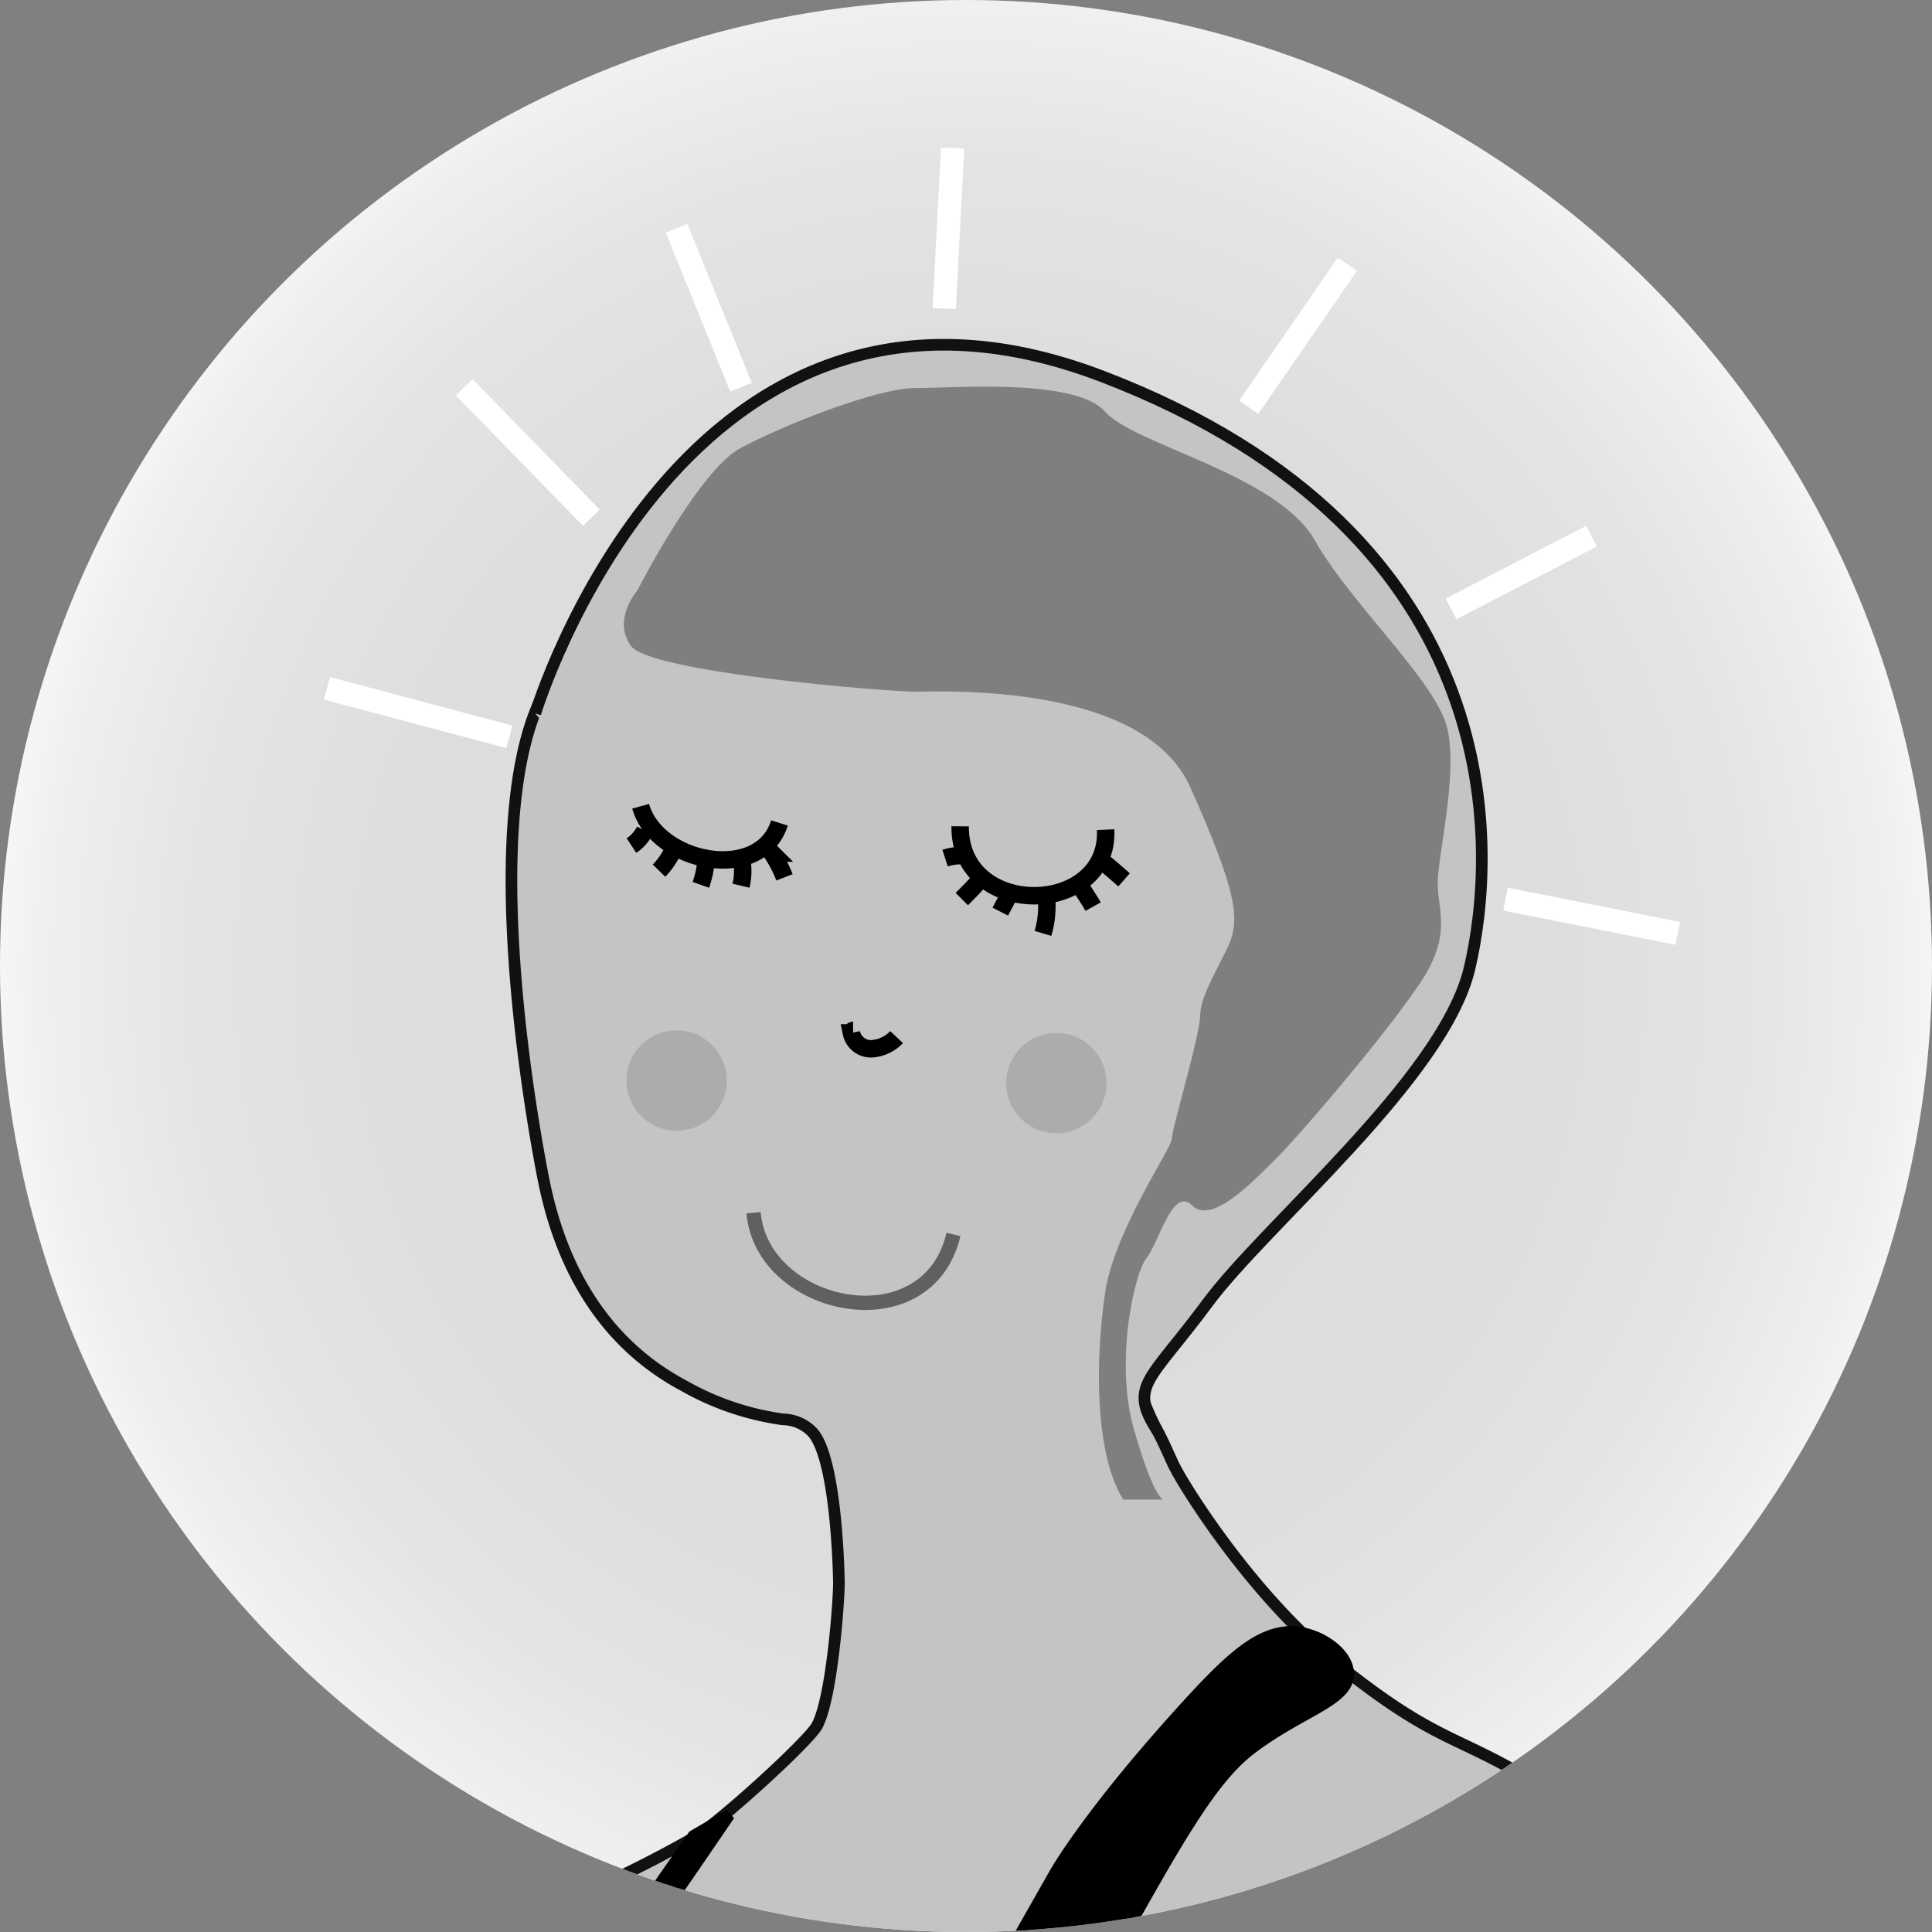
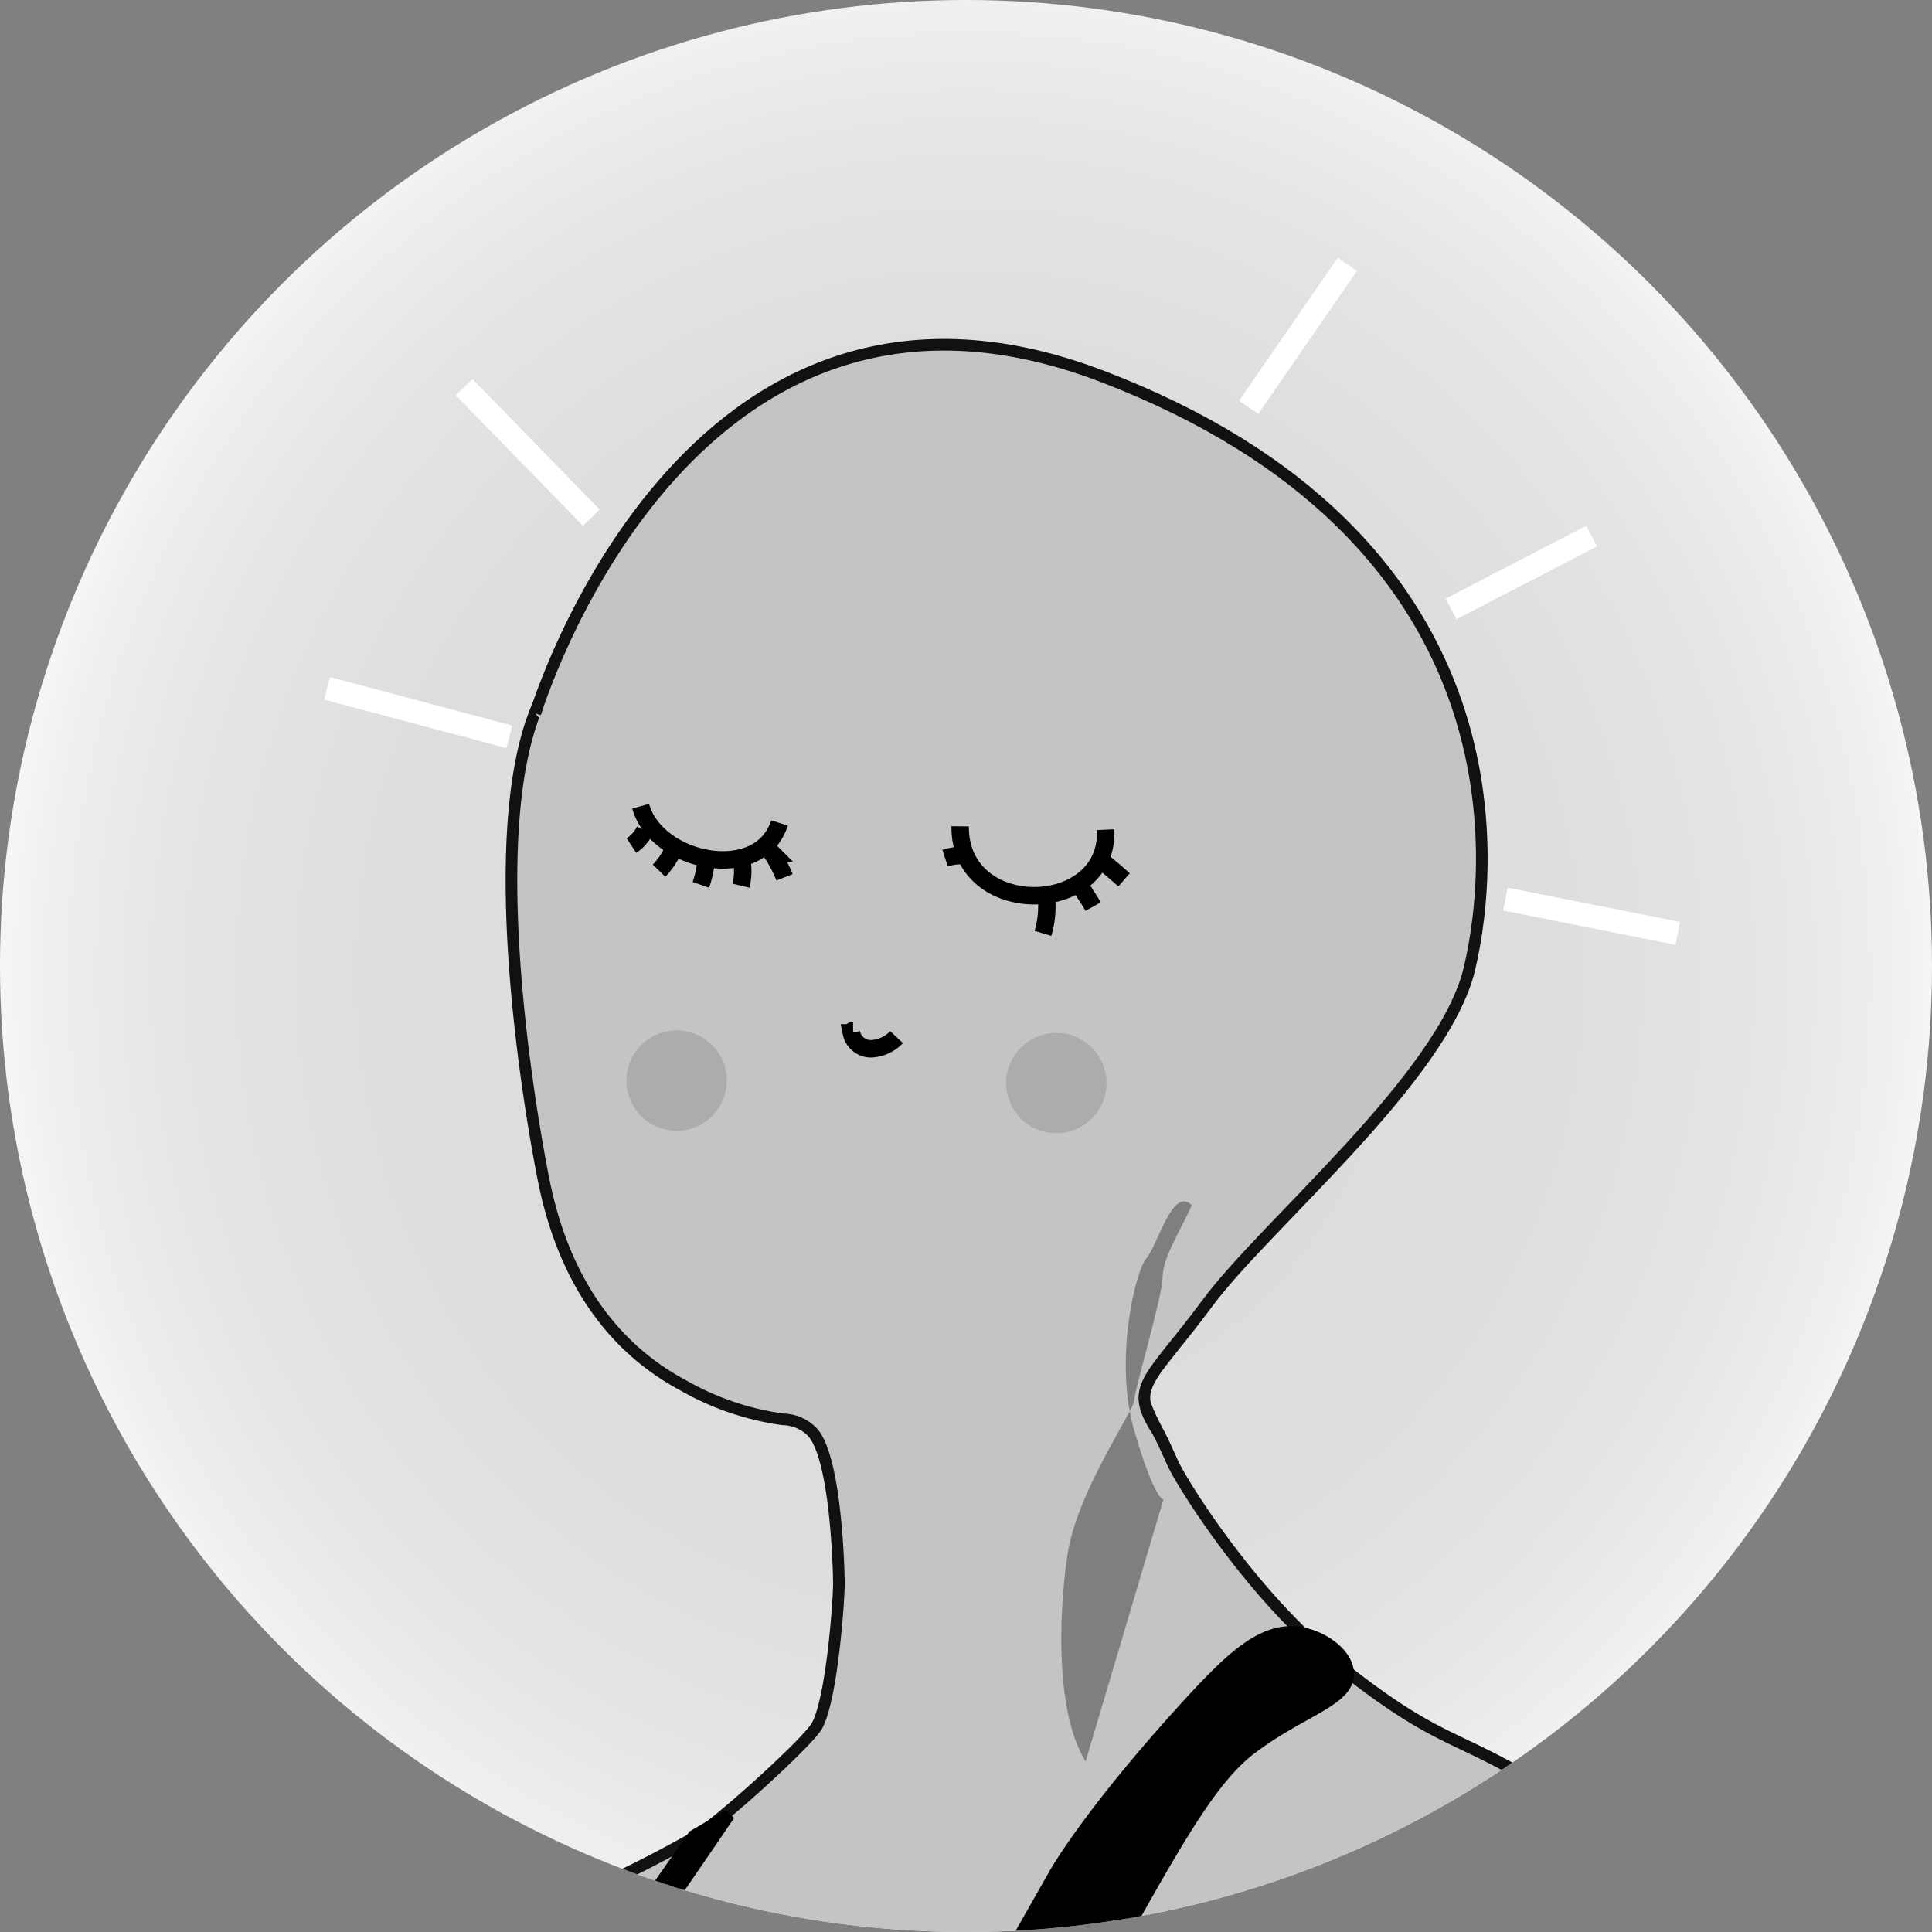
<svg xmlns="http://www.w3.org/2000/svg" id="Calque_2" width="166" height="166" viewBox="0 0 166 166">
  <rect x="0" y="0" width="166" height="166" fill="#808080" stroke="none" />
  <defs>
    <clipPath id="clip-path">
      <circle id="Ellipse_1710" data-name="Ellipse 1710" cx="83" cy="83" r="83" />
    </clipPath>
    <radialGradient id="radial-gradient" cx="0.5" cy="0.5" r="0.497" gradientUnits="objectBoundingBox">
      <stop offset="0" stop-color="#dbdbdb" />
      <stop offset="0.521" stop-color="#ddd" />
      <stop offset="0.709" stop-color="#e4e4e4" />
      <stop offset="0.842" stop-color="#efefef" />
      <stop offset="0.944" stop-color="#fff" />
    </radialGradient>
  </defs>
  <g id="Groupe_2751" data-name="Groupe 2751">
    <g id="Groupe_2742" data-name="Groupe 2742" transform="translate(0)" clip-path="url(#clip-path)">
      <rect id="Rectangle_1166" data-name="Rectangle 1166" width="192.589" height="194.745" transform="translate(-13.007 -13.654)" fill="url(#radial-gradient)" />
    </g>
    <g id="Groupe_2750" data-name="Groupe 2750" clip-path="url(#clip-path)">
      <path id="Tracé_27416" data-name="Tracé 27416" d="M181.294,309.5c-4.312-23.211-16.025-45.488-16.025-45.488-8.839-16.744-10.707-17.247-15.378-28.888-4.6-11.354-3.521-12.719-7.833-21.63-3.881-7.9-8.623-19.474-20.049-26.948-8.7-5.677-9.629-3.952-19.115-11.57-7.114-5.749-12.935-15.019-13.869-16.959-.431-.934-.862-1.94-1.365-2.874a18.612,18.612,0,0,1-1.222-2.731c-.144-.647.287-1.294.431-1.94.216-.79.5-1.581.79-2.371a17.983,17.983,0,0,1,2.156-3.809,66.564,66.564,0,0,1,6.108-6.611c.647-.647,1.294-1.365,1.94-2.012a46.908,46.908,0,0,0,7.617-11.354A34.575,34.575,0,0,0,75.083,74.8c-9.629-.216-34.494,7.977-39.668,16.1-6.683,10.492-1.15,39.452-.5,42.686,1.509,7.545,5.174,14.013,12.073,17.678a23.732,23.732,0,0,0,8.48,2.874,3.6,3.6,0,0,1,2.587,1.15c2.084,2.443,2.228,12.648,2.228,12.935,0,1.437-.575,9.773-1.868,12.216-.719,1.365-8.48,8.408-10.564,9.629-9.558,5.39-12.791,5.677-16.313,7.977-5.318,3.449-5.821,7.761-11.282,21.99-4.671,12.216-8.839,22.924-15.235,33.847-8.048,13.654-15.881,18.54-13.8,26.876.431,1.8.862,3.378,1.222,4.958C-9.57,275.723-21.068,274-30.7,265.016c-4.024-3.737-14.66-13.654-14.444-25.942.072-5.39,2.3-9.486-.431-14.013-1.437-2.371-2.587-2.228-7.545-6.036-2.3-1.8-5.605-5.03-12.145-11.5-7.617-7.545-8.408-8.623-9.845-8.336-5.318,1.006-6.324,18.756-6.4,19.834-.072,1.725.144,23.139,9.7,27.379,2.012.862,7.977,2.587,8.336,2.731,4.024,1.15,5.1,1.222,6.252,1.653,5.677,2.012,7.833,9.558,9.845,15.45,1.8,5.246,5.749,16.959,12.145,27.164,1.078,1.725,6.468,7.689,17.39,19.69,2.8,3.09,4.6,5.03,7.545,5.461,6.9.934,13.366-7.617,15.666-10.635,6.252-8.192,4.671-12.648,11.5-18.612,1.868-1.653,3.234-2.371,4.168-3.952.072.79.072,1.653.144,2.515.072,2.731-.216,2.874.072,4.6,1.437,6.9-.287,12.36-1.078,15.45-3.521,14.66,4.384,17.534.431,31.978-1.8,6.539-4.527,10.061-2.515,13.151,1.653,2.587,5.318,3.162,10.42,3.378,10.564.431,17.678-1.006,25.726-2.3,4.743-.719-.575.216,30.757-4.168,10.636-1.509,12.576-1.15,12.935-2.946,1.8-7.833.144-15.594,2.8-36.074a95.917,95.917,0,0,1,3.306-15.235c2.659-8.911,5.533-14.013,12.863-32.122,2.587-6.324,4.024-7.9,3.162-9.845-.216-.5-.5-1.078-.719-1.581a17.8,17.8,0,0,0,1.365,1.868c9.989,13.51,7.258,22.924,16.959,38.446,3.449,5.533,5.893,7.258,6.108,11.785.359,6.827-5.39,11.57-7.4,15.091-11.929,20.84-35,52.674-39.452,54.83-.5.287-2.012,1.078-2.515.431a1.449,1.449,0,0,1-.216-.79c-.79-5.749,2.946-11.5,1.94-17.247-.144-.647-.431-1.365-1.006-1.437a1.345,1.345,0,0,0-1.006.359c-2.228,1.437-3.521,3.952-4.743,6.252-1.078,2.084-2.156,4.168-3.234,6.18a5.236,5.236,0,0,1-2.012,2.443,4,4,0,0,1-2.443.216c-3.593-.575-6.539-3.018-9.629-4.958a37.166,37.166,0,0,0-16.456-5.39,10.016,10.016,0,0,0-3.593.216,10.2,10.2,0,0,0-2.515,1.222,65.476,65.476,0,0,0-6.827,4.887c-.934.79-1.94,1.8-1.653,3.018a2.252,2.252,0,0,0,2.8,1.365,5.215,5.215,0,0,0,2.731-2.084,6.1,6.1,0,0,1,2.587-2.3c1.437-.5,3.018.144,4.312.934a57.508,57.508,0,0,1,4.958,3.09c-2.084.647-4.168,1.365-6.252,2.084-2.874,1.006-5.893,2.3-7.761,4.671a13.227,13.227,0,0,0-2.228,5.39,30.625,30.625,0,0,0-.647,5.749c0,1.293.287,2.874,1.509,3.306,1.006-1.653.575-3.809.862-5.677a7.855,7.855,0,0,1,3.881-5.677,8.007,8.007,0,0,1,6.9-.359,7.551,7.551,0,0,0-7.33,1.437c-2.731,2.443-3.234,6.539-3.377,10.2a14.8,14.8,0,0,0,.719,5.893c.431,1.006,1.509,2.084,2.443,1.509a1.769,1.769,0,0,0,.719-1.437c.5-2.659.216-5.461,1.006-8.048.862-2.587,3.449-4.958,6.036-4.168-1.294.862-2.587,1.725-3.881,2.515a5.283,5.283,0,0,0-1.365,1.15,3.826,3.826,0,0,0-.5,2.156,53.742,53.742,0,0,0-.072,5.893,5.588,5.588,0,0,0,1.006,3.449c.862.934,2.946,1.15,3.449.072a6.738,6.738,0,0,1-1.222-5.03,5.3,5.3,0,0,1,1.868-3.449c.862-.575,2.3-1.15,6.108,0a30.181,30.181,0,0,1,8.48,4.384c2.156,1.437,8.192,5.533,14.085,6.252,1.509.216,5.246.431,13.51-3.449a73.569,73.569,0,0,0,18.828-12.863c25.367-24.074,20.7-18.109,31.332-29.176,20.337-21.127,19.043-23.786,26.373-28.529A18.74,18.74,0,0,0,180.073,321C182.444,316.469,181.725,311.869,181.294,309.5ZM-7.558,285.568c.647,2.659,1.222,4.958,1.653,6.9A61.529,61.529,0,0,1-7.558,285.568Zm119-52.315a119.413,119.413,0,0,1,5.821,13.8l.216.647C114.535,241.014,112.235,235.193,111.445,233.253Z" transform="translate(11.797 -32.185)" fill="#c4c4c4" stroke="#111" stroke-width="1" />
      <g id="Groupe_2749" data-name="Groupe 2749" transform="translate(28.098 12.719)">
        <g id="Groupe_2748" data-name="Groupe 2748">
          <g id="Groupe_2747" data-name="Groupe 2747">
            <g id="Groupe_2746" data-name="Groupe 2746">
              <path id="Tracé_27417" data-name="Tracé 27417" d="M79.5,88.4s12.863-42.686,48.722-28.96S162,100.9,159.769,110.313s-17.606,22.061-22.564,28.816c-4.958,6.683-6.755,7.042-4.24,10.923" transform="translate(-61.606 -39.817)" fill="#c4c4c4" stroke="#111" stroke-width="1" />
              <g id="Groupe_2745" data-name="Groupe 2745" transform="translate(25.726 56.555)">
                <path id="Tracé_27418" data-name="Tracé 27418" d="M117.444,138.7c-.072,0-.144.144-.144.216a1.712,1.712,0,0,0,1.725,1.365,3.2,3.2,0,0,0,2.156-1.006" transform="translate(-97.969 -119.441)" fill="none" stroke="#000" stroke-width="1.5" />
                <circle id="Ellipse_1711" data-name="Ellipse 1711" cx="4.312" cy="4.312" r="4.312" transform="translate(0 19.259)" fill="#545454" opacity="0.21" />
                <circle id="Ellipse_1712" data-name="Ellipse 1712" cx="4.312" cy="4.312" r="4.312" transform="translate(32.625 19.474)" fill="#545454" opacity="0.21" />
                <g id="Groupe_2743" data-name="Groupe 2743" transform="translate(0.431)">
                  <path id="Tracé_27419" data-name="Tracé 27419" d="M104.029,113.337c-1.653,5.246-10.564,3.449-11.929-1.437" transform="translate(-91.31 -111.9)" fill="none" stroke="#000" stroke-width="1.5" />
                  <path id="Tracé_27420" data-name="Tracé 27420" d="M107.2,117.1c.144,0,.287.144.431.287a11.452,11.452,0,0,1,1.078,2.084" transform="translate(-95.558 -113.363)" fill="none" stroke="#000" stroke-width="1.5" />
                  <path id="Tracé_27421" data-name="Tracé 27421" d="M104.172,118.4a5.453,5.453,0,0,1-.072,2.156" transform="translate(-94.686 -113.729)" fill="none" stroke="#000" stroke-width="1.5" />
                  <path id="Tracé_27422" data-name="Tracé 27422" d="M99.731,118.6a8.475,8.475,0,0,1-.431,1.94" transform="translate(-93.335 -113.785)" fill="none" stroke="#000" stroke-width="1.5" />
                  <path id="Tracé_27423" data-name="Tracé 27423" d="M95.45,117.3a6.236,6.236,0,0,1-1.15,1.653" transform="translate(-91.929 -113.419)" fill="none" stroke="#000" stroke-width="1.5" />
                  <path id="Tracé_27424" data-name="Tracé 27424" d="M92.15,114.8A3.337,3.337,0,0,1,91,116.094" transform="translate(-91 -112.716)" fill="none" stroke="#000" stroke-width="1.5" />
                </g>
                <g id="Groupe_2744" data-name="Groupe 2744" transform="translate(27.379 1.725)">
                  <path id="Tracé_27425" data-name="Tracé 27425" d="M142.8,114.587c.359,7.474-12.576,7.761-12.5-.287" transform="translate(-129.006 -114.3)" fill="none" stroke="#000" stroke-width="1.5" />
                  <path id="Tracé_27426" data-name="Tracé 27426" d="M147.3,118.5c.647.5,1.294,1.078,1.868,1.581" transform="translate(-133.79 -115.482)" fill="none" stroke="#000" stroke-width="1.5" />
                  <path id="Tracé_27427" data-name="Tracé 27427" d="M144.6,121.3c.359.647.79,1.222,1.15,1.868" transform="translate(-133.03 -116.27)" fill="none" stroke="#000" stroke-width="1.5" />
                  <path id="Tracé_27428" data-name="Tracé 27428" d="M140.487,122.6a8.143,8.143,0,0,1-.287,3.234" transform="translate(-131.792 -116.635)" fill="none" stroke="#000" stroke-width="1.5" />
-                   <path id="Tracé_27429" data-name="Tracé 27429" d="M135.819,122.6c-.216.431-.5.934-.719,1.365" transform="translate(-130.357 -116.635)" fill="none" stroke="#000" stroke-width="1.5" />
-                   <path id="Tracé_27430" data-name="Tracé 27430" d="M131.937,120.9c-.431.5-.934,1.006-1.437,1.509" transform="translate(-129.063 -116.157)" fill="none" stroke="#000" stroke-width="1.5" />
                  <path id="Tracé_27431" data-name="Tracé 27431" d="M129.865,117.8a4.512,4.512,0,0,0-1.365.216" transform="translate(-128.5 -115.285)" fill="none" stroke="#000" stroke-width="1.5" />
                </g>
-                 <path id="Tracé_27432" data-name="Tracé 27432" d="M122.775,162.368c-2.228,9.486-16.456,6.468-17.175-1.868" transform="translate(-94.677 -125.575)" fill="none" stroke="#606060" stroke-width="1.228" />
              </g>
-               <path id="Tracé_27433" data-name="Tracé 27433" d="M136.449,157.356s-.79,0-2.515-5.965.072-13.654,1.078-14.8c1.006-1.222,2.228-6.18,3.881-4.527s4.887-1.653,7.33-4.1,11.426-13.079,13.079-16.313.79-4.887.719-7.114,1.725-9.2.862-13.294-8.192-10.635-11.426-16.313-15.522-8.192-18.037-11.067-13.007-2.012-16.313-2.012-11.426,3.234-15.019,5.174-8.839,12.216-8.839,12.216-2.156,2.443-.575,4.743,21.99,3.952,24.433,3.952,19.618-.79,23.642,8.192,4.24,11.282,3.377,13.438c-.934,2.084-2.515,4.527-2.515,6.18s-2.443,9.773-2.443,10.635c0,.79-5.03,7.977-5.749,13.366-.79,5.39-.934,13.582,1.581,17.606" transform="translate(-64.587 -41.228)" fill="#545454" opacity="0.61" />
+               <path id="Tracé_27433" data-name="Tracé 27433" d="M136.449,157.356s-.79,0-2.515-5.965.072-13.654,1.078-14.8c1.006-1.222,2.228-6.18,3.881-4.527c-.934,2.084-2.515,4.527-2.515,6.18s-2.443,9.773-2.443,10.635c0,.79-5.03,7.977-5.749,13.366-.79,5.39-.934,13.582,1.581,17.606" transform="translate(-64.587 -41.228)" fill="#545454" opacity="0.61" />
              <line id="Ligne_788" data-name="Ligne 788" x2="14.803" y2="2.946" transform="translate(101.253 64.532)" fill="none" stroke="#fff" stroke-width="2" />
              <line id="Ligne_789" data-name="Ligne 789" y1="12.288" x2="8.48" transform="translate(79.191 9.989)" fill="none" stroke="#fff" stroke-width="2" />
              <line id="Ligne_790" data-name="Ligne 790" y1="6.252" x2="12.073" transform="translate(96.582 33.344)" fill="none" stroke="#fff" stroke-width="2" />
-               <line id="Ligne_791" data-name="Ligne 791" y1="13.797" x2="0.719" transform="translate(53.034)" fill="none" stroke="#fff" stroke-width="2" />
              <line id="Ligne_792" data-name="Ligne 792" x1="10.923" y1="11.21" transform="translate(11.785 20.552)" fill="none" stroke="#fff" stroke-width="2" />
-               <line id="Ligne_793" data-name="Ligne 793" x1="5.533" y1="13.654" transform="translate(30.038 6.899)" fill="none" stroke="#fff" stroke-width="2" />
              <line id="Ligne_794" data-name="Ligne 794" x1="15.666" y1="4.168" transform="translate(0 46.423)" fill="none" stroke="#fff" stroke-width="2" />
            </g>
          </g>
        </g>
      </g>
      <path id="Tracé_27434" data-name="Tracé 27434" d="M135.056,210.676c2.012.287,4.168,1.868,4.168,3.521.072,2.3-3.952,3.162-8.264,6.4-3.377,2.515-6.324,7.689-12.073,18.037-3.377,6.036-5.03,9.055-5.965,11.57a41.673,41.673,0,0,0-2.515,18.325c.359,3.449.79,8.336,3.952,13.294,2.443,3.952,5.749,6.18,12.36,10.635,10.42,7.042,17.462,8.7,19.259,9.126,2.084.431,3.809.647,5.03.79h.79l-8.552,20.337L137.428,340.6l-80.557-2.874V327.451a18.994,18.994,0,0,1-2.874-1.8c-8.192-6.18-9.629-16.672-10.132-20.48A41.051,41.051,0,0,1,45.3,287.927,44.773,44.773,0,0,1,56.3,269.243l9.558-14.085,11.282-18.684,5.821-8.336,3.09-1.8s-7.114,10.492-7.545,10.779c-.5.287-9.27,17.75-9.27,17.75-5.461,9.7-9.629,16.816-12.216,20.768-.5.79-1.868,2.8-1.222,4.671.647,1.94,3.162,2.659,4.1,2.946,7.833,2.443,18.325-3.737,18.325-3.737,2.8-1.653,10.2-6.4,20.7-22.421,3.809-5.821,7.545-12.432,15.091-25.726,0,0,3.09-5.533,12.36-15.522C129.235,212.832,131.966,210.173,135.056,210.676Z" transform="translate(-23.384 -70.402)" stroke="#000" stroke-width="0.982" />
    </g>
  </g>
</svg>